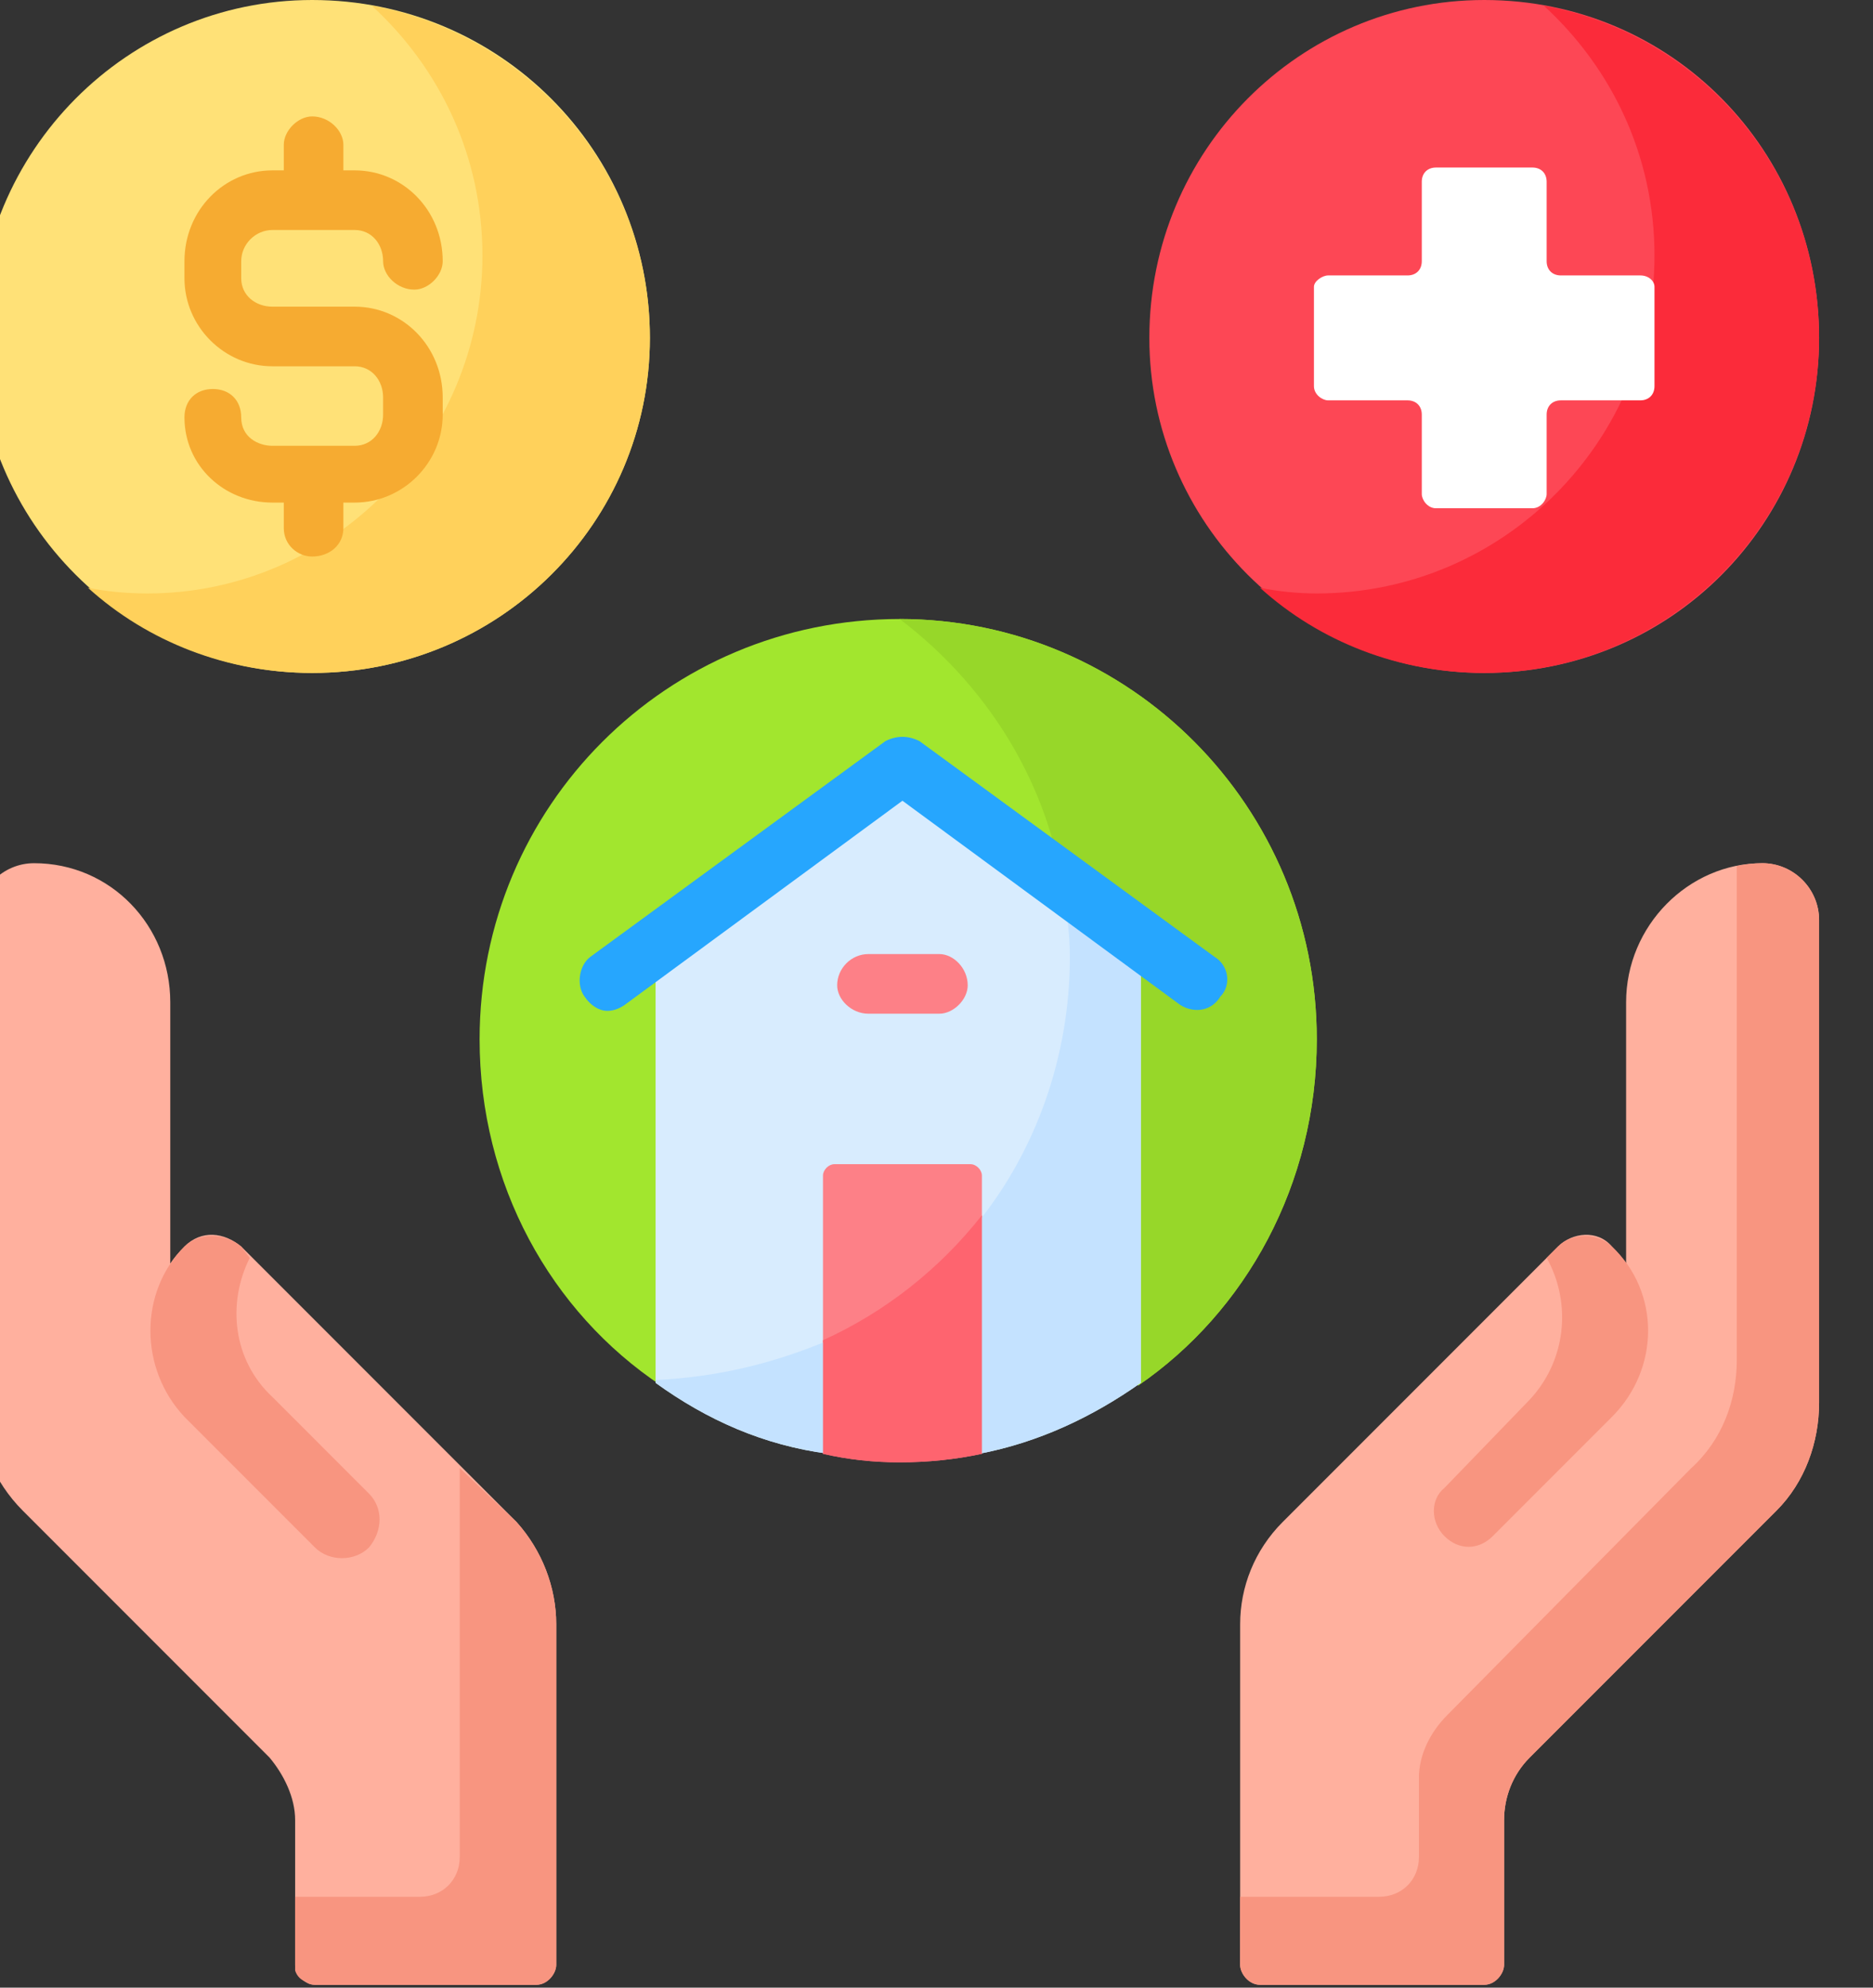
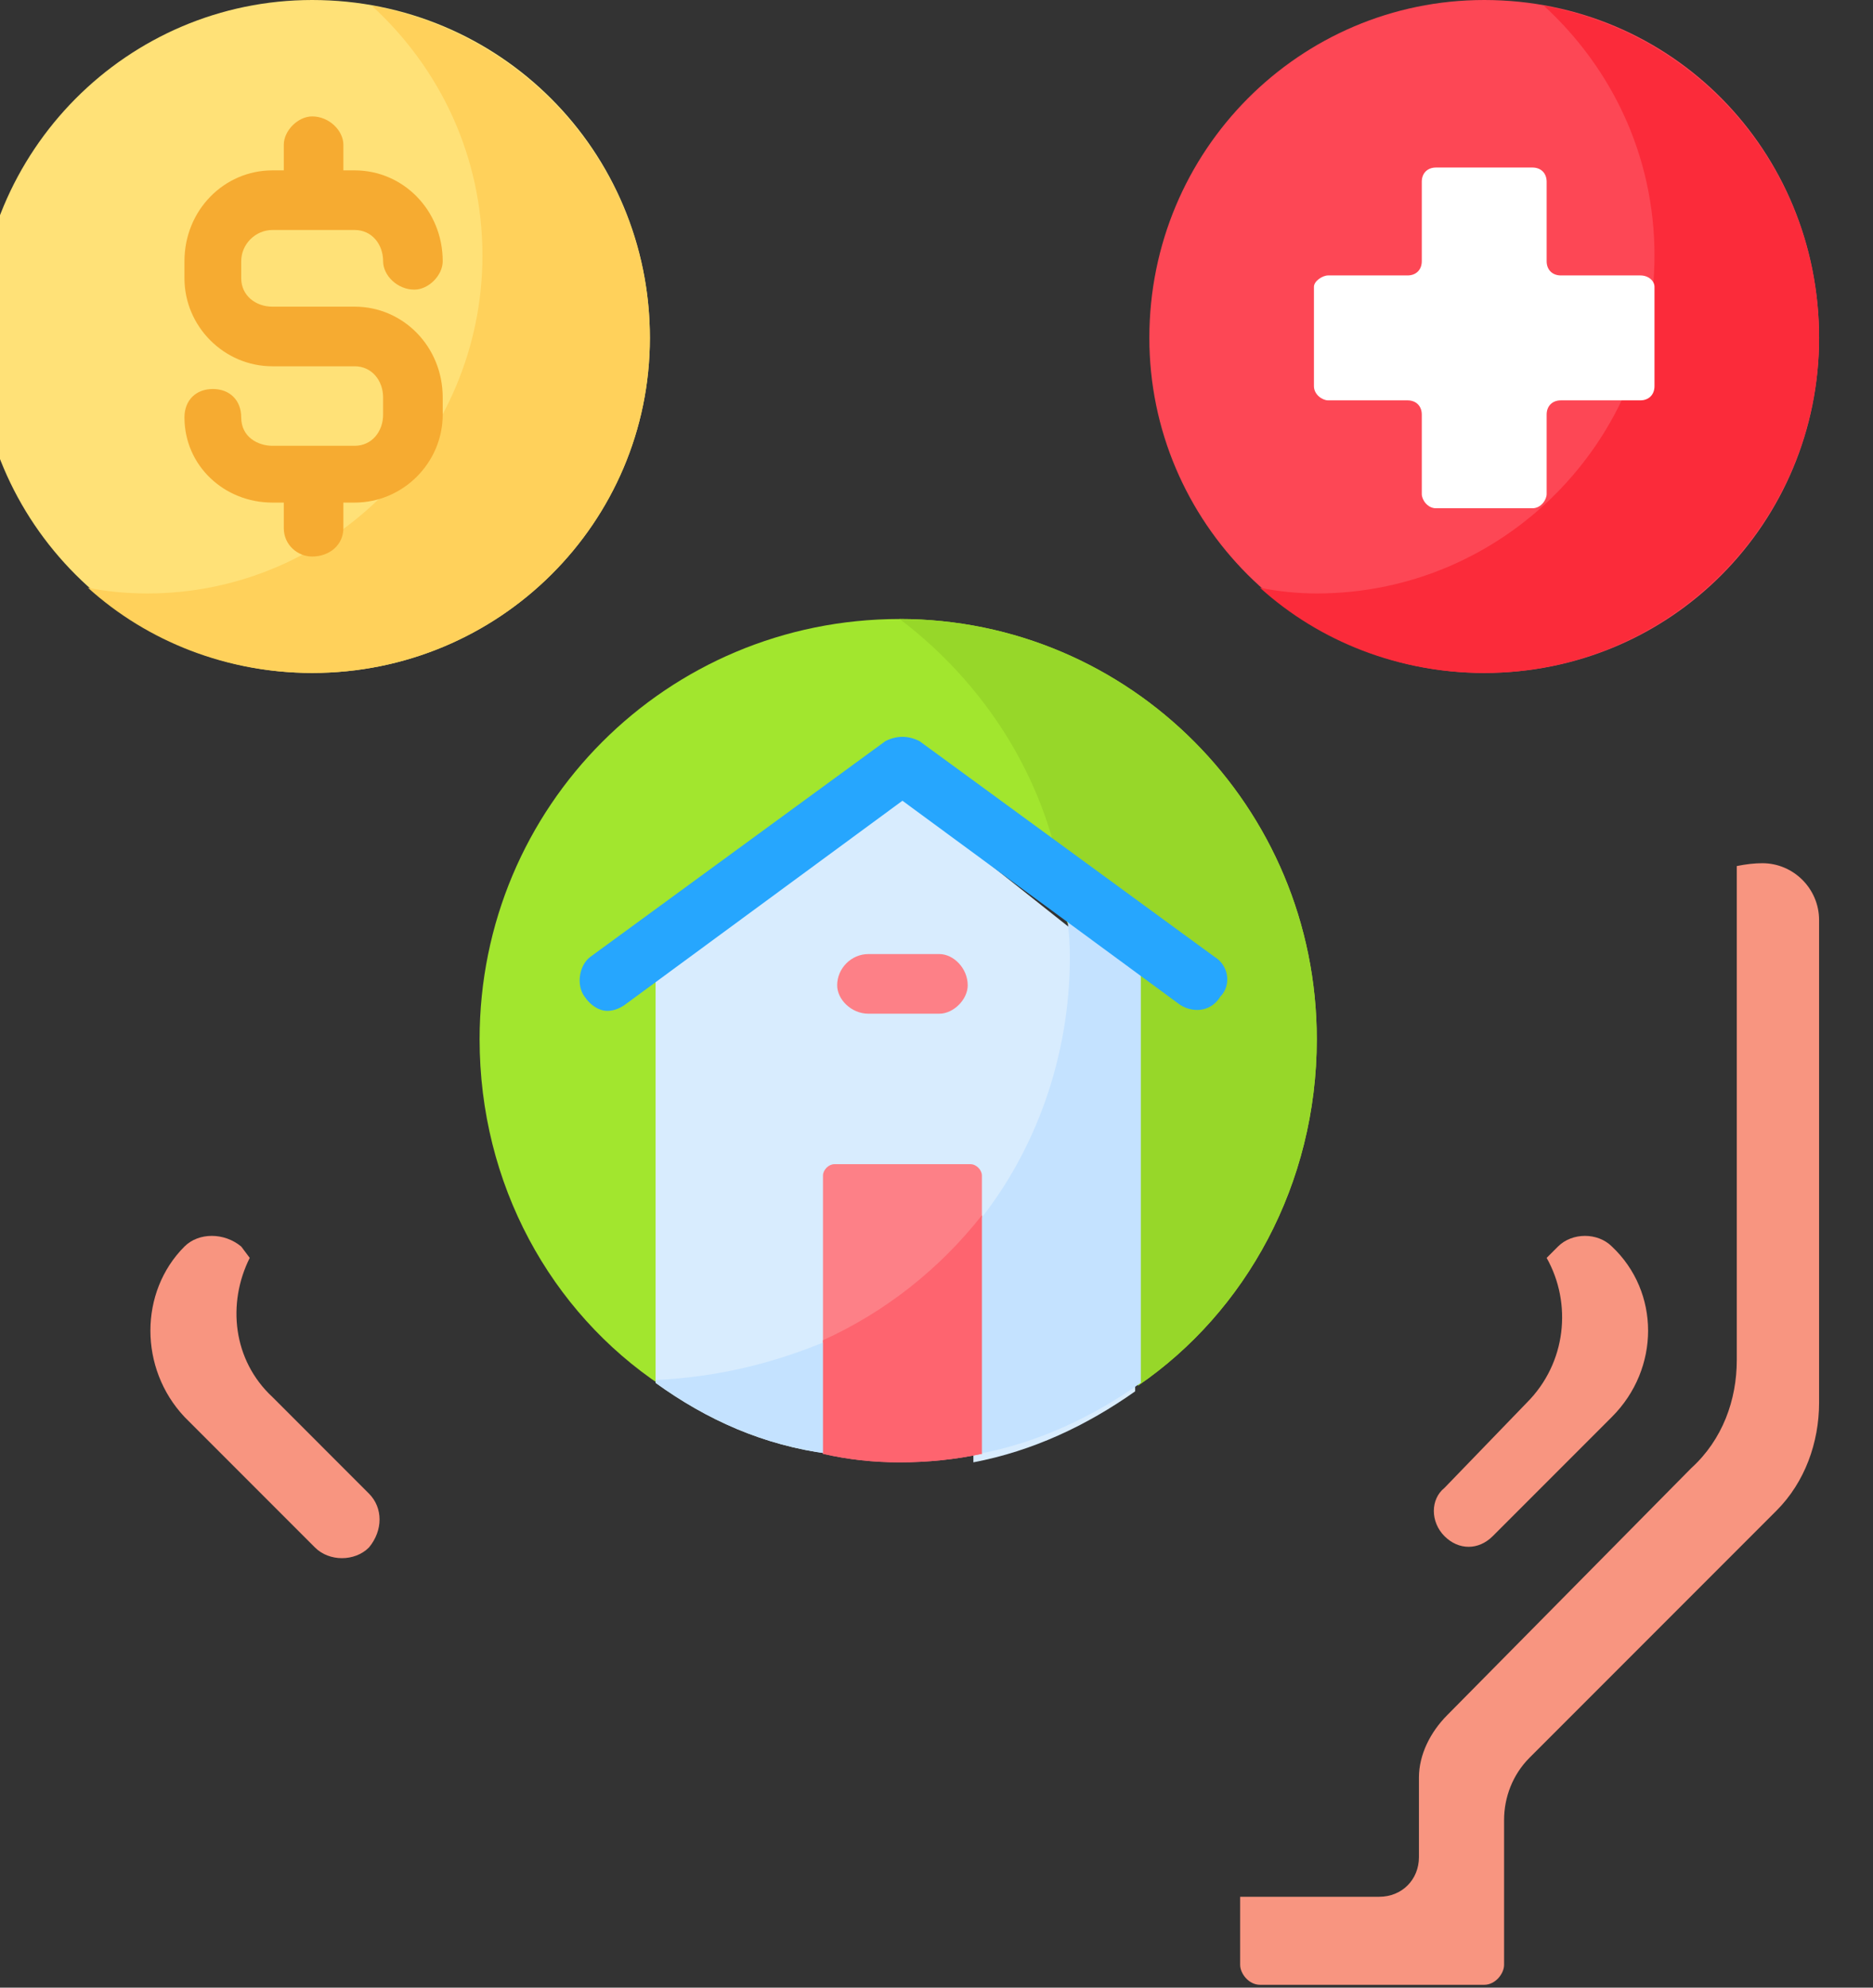
<svg xmlns="http://www.w3.org/2000/svg" version="1.2" viewBox="0 0 66 70" width="66" height="70">
  <rect x="0" y="0" width="66" height="70" fill="#333333" stroke="none" />
  <style>.a{fill:#ffe177}.b{fill:#fd4755}.c{fill:#fb2b3a}.d{fill:#ffd15b}.e{fill:#fff}.f{fill:#a2e62e}.g{fill:#97d729}.h{fill:#d8ecfe}.i{fill:#fd8087}.j{fill:#c4e2ff}.k{fill:#fe646f}.l{fill:#ffb09e}.m{fill:#f89580}.n{fill:#f6ab31}.o{fill:#26a6fe}</style>
  <path fill-rule="evenodd" class="a" d="m11 23.7c-6.5 0-11.8-5.3-11.8-11.8 0-6.6 5.3-11.9 11.8-11.9 6.6 0 11.9 5.3 11.9 11.9 0 6.5-5.3 11.8-11.9 11.8z" />
  <path fill-rule="evenodd" class="b" d="m52.3 23.7c-6.5 0-11.8-5.3-11.8-11.8 0-6.6 5.3-11.9 11.8-11.9 6.6 0 11.8 5.3 11.8 11.9 0 6.5-5.2 11.8-11.8 11.8z" />
  <path class="c" d="m54.4 0.2c2.4 2.2 3.9 5.3 3.9 8.8 0 6.5-5.3 11.9-11.9 11.9q-1 0-2-0.2c2.1 1.9 4.9 3 7.9 3 6.5 0 11.8-5.3 11.8-11.8 0-5.9-4.2-10.7-9.7-11.7z" />
  <path class="d" d="m13.1 0.2c2.4 2.2 3.9 5.3 3.9 8.8 0 6.5-5.3 11.9-11.8 11.9q-1.1 0-2.1-0.2c2.1 1.9 4.9 3 7.9 3 6.6 0 11.9-5.3 11.9-11.8 0-5.9-4.3-10.7-9.8-11.7z" />
  <path class="e" d="m57.8 9.7h-2.8c-0.3 0-0.5-0.2-0.5-0.5v-2.8c0-0.3-0.2-0.5-0.5-0.5h-3.4c-0.3 0-0.5 0.2-0.5 0.5v2.8c0 0.3-0.2 0.5-0.5 0.5h-2.8c-0.2 0-0.5 0.2-0.5 0.4v3.5c0 0.3 0.3 0.5 0.5 0.5h2.8c0.3 0 0.5 0.2 0.5 0.5v2.8c0 0.2 0.2 0.5 0.5 0.5h3.4c0.3 0 0.5-0.3 0.5-0.5v-2.8c0-0.3 0.2-0.5 0.5-0.5h2.8c0.3 0 0.5-0.2 0.5-0.5v-3.5c0-0.2-0.2-0.4-0.5-0.4z" />
  <path class="f" d="m31.7 21.8c-8.2 0-14.8 6.6-14.8 14.8 0 5.1 2.5 9.6 6.4 12.2v-14.4l8.5-6.2 8.3 6v14.6c3.8-2.6 6.3-7.1 6.3-12.2 0-8.2-6.6-14.8-14.7-14.8z" />
  <path class="g" d="m31.7 21.8c3.3 2.5 5.6 6.3 5.9 10.7l2.5 1.7v14.6c3.8-2.6 6.3-7.1 6.3-12.2 0-8.2-6.6-14.8-14.7-14.8z" />
-   <path class="h" d="m31.8 28l-8.7 6.4v14.3c1.8 1.3 3.8 2.2 6.1 2.5v-9.8c0-0.2 0.1-0.3 0.2-0.3h4.8c0.1 0 0.3 0.1 0.3 0.3v9.8c2.1-0.4 4-1.3 5.7-2.5v-14.5z" />
+   <path class="h" d="m31.8 28l-8.7 6.4v14.3c1.8 1.3 3.8 2.2 6.1 2.5v-9.8h4.8c0.1 0 0.3 0.1 0.3 0.3v9.8c2.1-0.4 4-1.3 5.7-2.5v-14.5z" />
  <path class="i" d="m29 51.2q1.3 0.3 2.7 0.3 1.5 0 2.9-0.3v-9.8c0-0.2-0.2-0.4-0.4-0.4h-4.8c-0.2 0-0.4 0.2-0.4 0.4z" />
  <path class="j" d="m29.2 47.2c-1.9 0.8-3.9 1.3-6.1 1.4v0.1c1.8 1.3 3.8 2.2 6.1 2.5z" />
  <path class="j" d="m37.6 32.3q0.1 0.7 0.1 1.4c0 3.5-1.2 6.8-3.2 9.3v8.2c2.1-0.4 4-1.3 5.7-2.5v-14.5z" />
  <path class="k" d="m29 51.2q1.3 0.3 2.7 0.3 1.5 0 2.9-0.3v-8.4c-1.5 1.9-3.4 3.4-5.6 4.4z" />
-   <path class="l" d="m19.6 69.2v-12c0-1.3-0.5-2.6-1.4-3.6l-9.7-9.7c-0.6-0.5-1.4-0.6-2 0q-0.3 0.3-0.5 0.6v-9.2c0-2.7-2.1-4.9-4.8-4.9-1.1 0-2 0.9-2 2v17c0 1.4 0.6 2.8 1.6 3.8l8.7 8.7c0.5 0.6 0.9 1.4 0.9 2.2v5.1c0 0.3 0.3 0.7 0.7 0.7h7.8c0.4 0 0.7-0.4 0.7-0.7z" />
  <path class="m" d="m9.6 49.2c-1.4-1.3-1.6-3.3-0.8-4.9l-0.3-0.4c-0.6-0.5-1.5-0.5-2 0-1.6 1.6-1.6 4.3 0 6l4.6 4.6c0.5 0.5 1.4 0.5 1.9 0 0.5-0.6 0.5-1.4 0-1.9z" />
-   <path class="m" d="m19.6 57.2c0-1.3-0.5-2.6-1.4-3.6l-2-1.9v13.7c0 0.8-0.6 1.4-1.4 1.4h-4.4v2.4q0 0.1 0 0.2 0.1 0.3 0.4 0.4 0.1 0.1 0.3 0.1h7.8c0.4 0 0.7-0.4 0.7-0.7z" />
-   <path class="l" d="m43.7 69.2v-12c0-1.3 0.5-2.6 1.5-3.6l9.7-9.7c0.5-0.5 1.4-0.6 1.9 0q0.3 0.3 0.5 0.6v-9.2c0-2.7 2.2-4.9 4.8-4.9 1.1 0 2 0.9 2 2v17c0 1.4-0.5 2.8-1.5 3.8l-8.7 8.7c-0.6 0.6-0.9 1.4-0.9 2.2v5.1c0 0.3-0.3 0.7-0.7 0.7h-7.9c-0.4 0-0.7-0.4-0.7-0.7z" />
  <path class="m" d="m64.1 32.4c0-1.1-0.9-2-2-2q-0.4 0-0.9 0.1v17.4c0 1.4-0.5 2.8-1.6 3.8l-8.6 8.7c-0.6 0.6-1 1.4-1 2.2v2.8c0 0.8-0.6 1.4-1.4 1.4h-4.9v2.4c0 0.3 0.3 0.7 0.7 0.7h7.9c0.4 0 0.7-0.4 0.7-0.7v-5.1c0-0.8 0.3-1.6 0.9-2.2l8.7-8.7c1-1 1.5-2.4 1.5-3.8z" />
  <path class="m" d="m56.8 43.9c-0.5-0.5-1.4-0.5-1.9 0l-0.4 0.4c0.9 1.6 0.7 3.7-0.7 5.1l-2.9 3c-0.5 0.4-0.5 1.2 0 1.7 0.5 0.5 1.2 0.5 1.7 0l4.2-4.2c1.7-1.7 1.7-4.4 0-6z" />
  <path class="n" d="m12.5 10.8h-2.9c-0.6 0-1.1-0.4-1.1-1v-0.6c0-0.6 0.5-1.1 1.1-1.1h2.9c0.6 0 1 0.5 1 1.1 0 0.5 0.5 1 1.1 1 0.5 0 1-0.5 1-1 0-1.8-1.4-3.2-3.1-3.2h-0.4v-0.9c0-0.5-0.5-1-1.1-1-0.5 0-1 0.5-1 1v0.9h-0.4c-1.7 0-3.1 1.4-3.1 3.2v0.6c0 1.7 1.4 3.1 3.1 3.1h2.9c0.6 0 1 0.5 1 1.1v0.6c0 0.6-0.4 1.1-1 1.1h-2.9c-0.5 0-1.1-0.3-1.1-1 0-0.6-0.4-1-1-1-0.6 0-1 0.4-1 1 0 1.7 1.4 3 3.1 3h0.4v0.9c0 0.6 0.5 1 1 1 0.6 0 1.1-0.4 1.1-1v-0.9h0.4c1.7 0 3.1-1.4 3.1-3.1v-0.6c0-1.8-1.4-3.2-3.1-3.2z" />
  <path class="o" d="m21.4 35.6c-0.3 0-0.6-0.2-0.8-0.5-0.3-0.4-0.2-1.1 0.2-1.4l10.4-7.6c0.4-0.2 0.8-0.2 1.2 0l10.4 7.6c0.5 0.3 0.6 1 0.2 1.4-0.3 0.5-0.9 0.6-1.4 0.3l-9.8-7.2-9.8 7.2q-0.3 0.2-0.6 0.2z" />
  <path class="i" d="m33.1 35.7h-2.5c-0.6 0-1.1-0.5-1.1-1 0-0.6 0.5-1.1 1.1-1.1h2.5c0.5 0 1 0.5 1 1.1 0 0.5-0.5 1-1 1z" />
</svg>